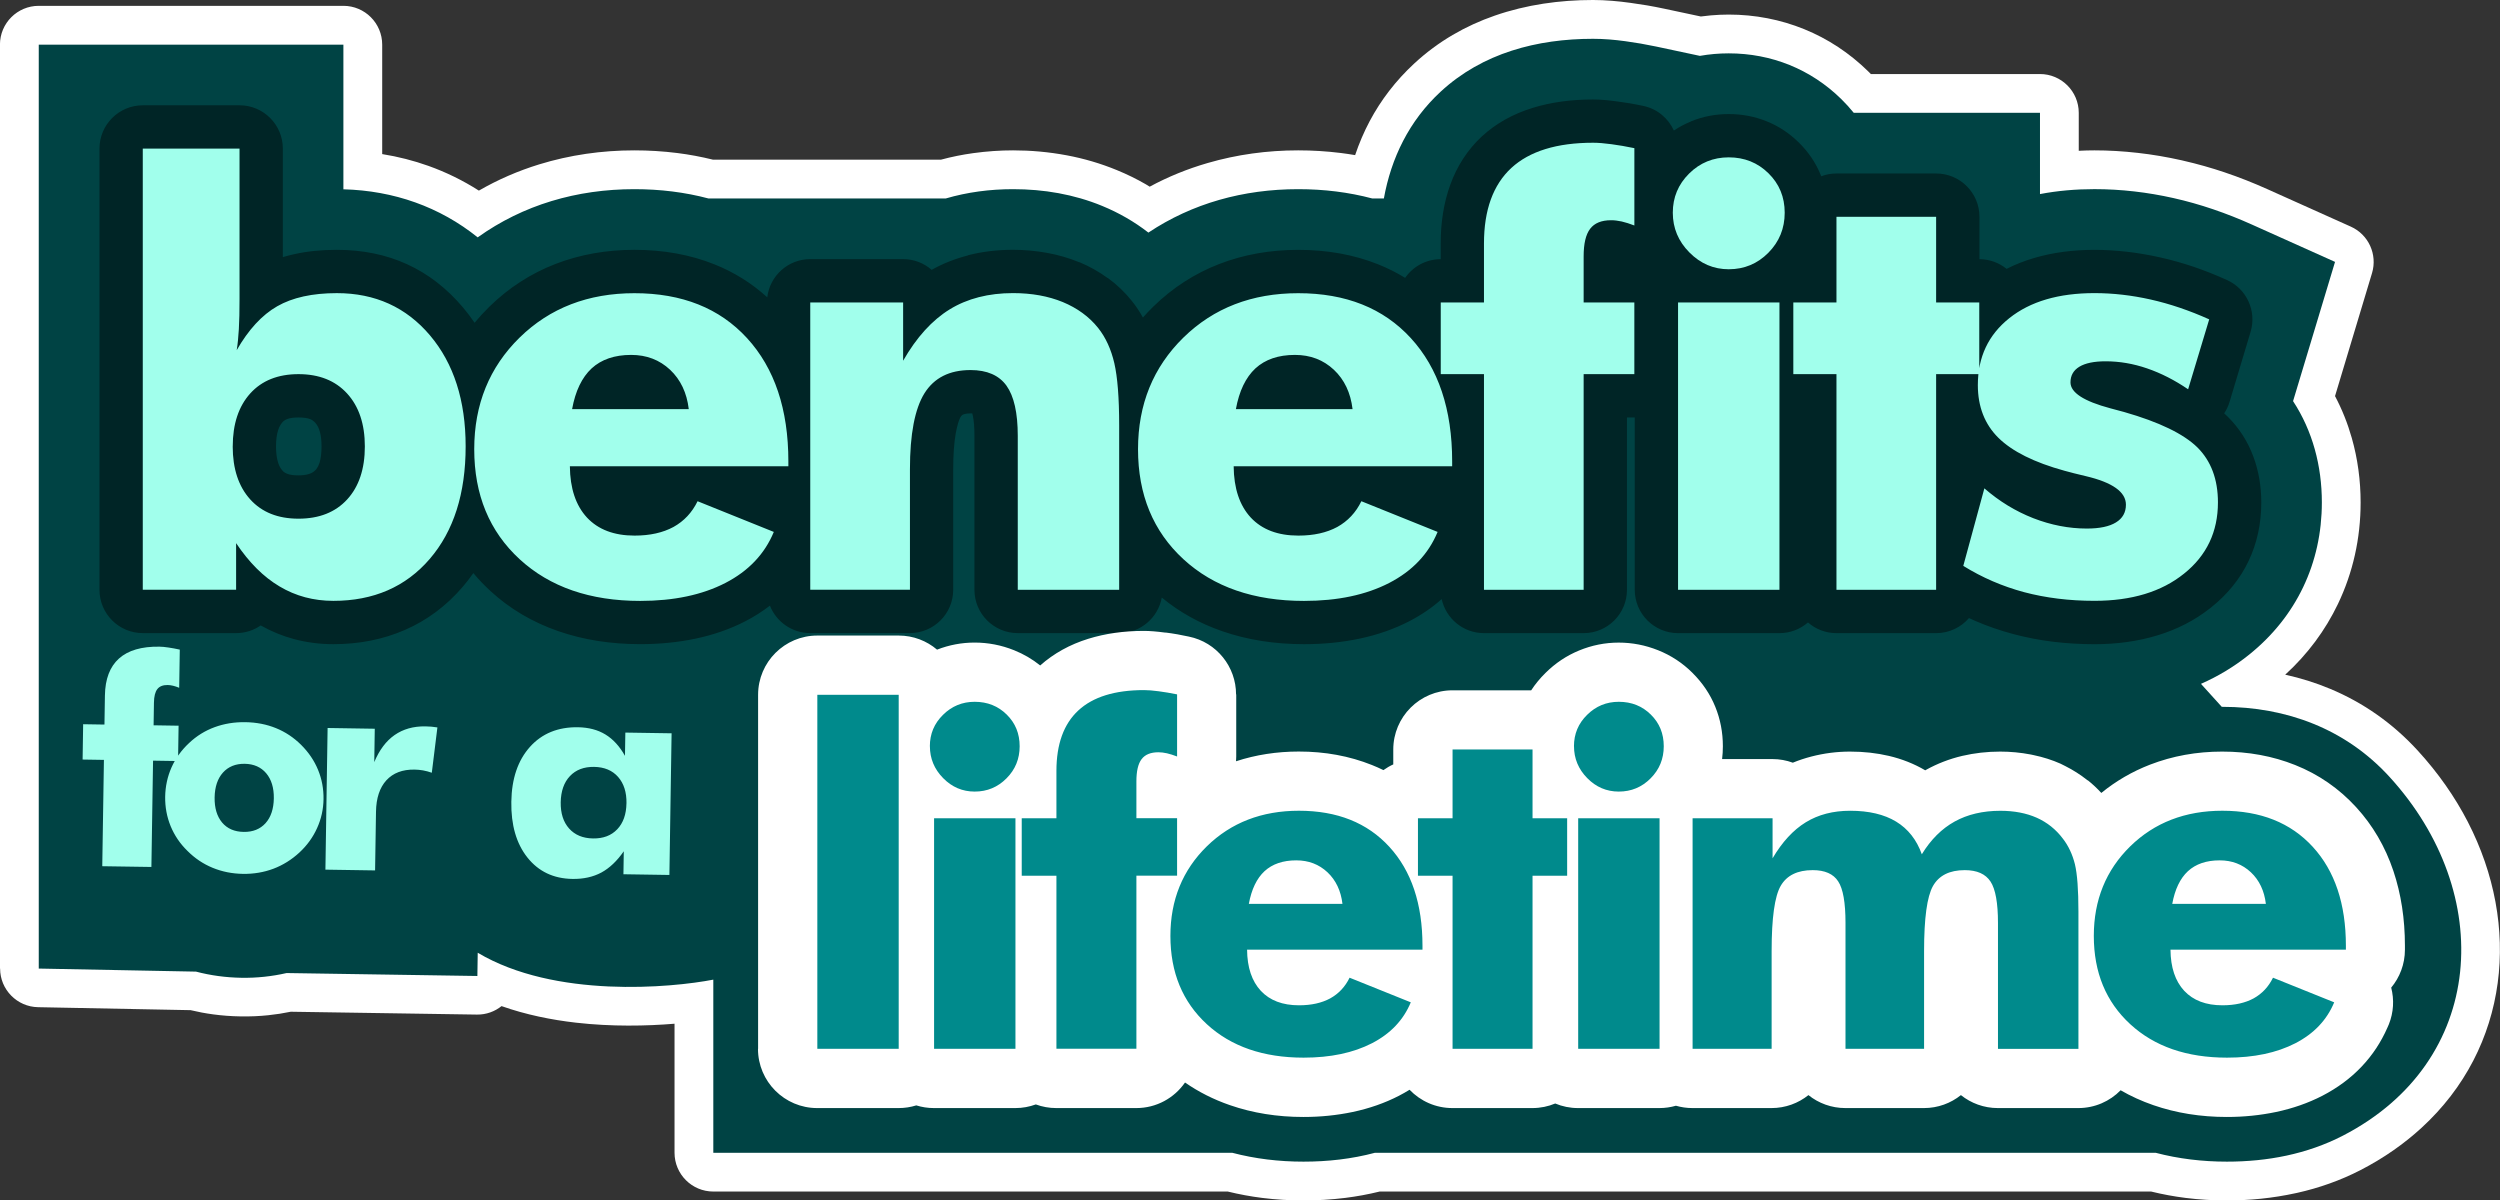
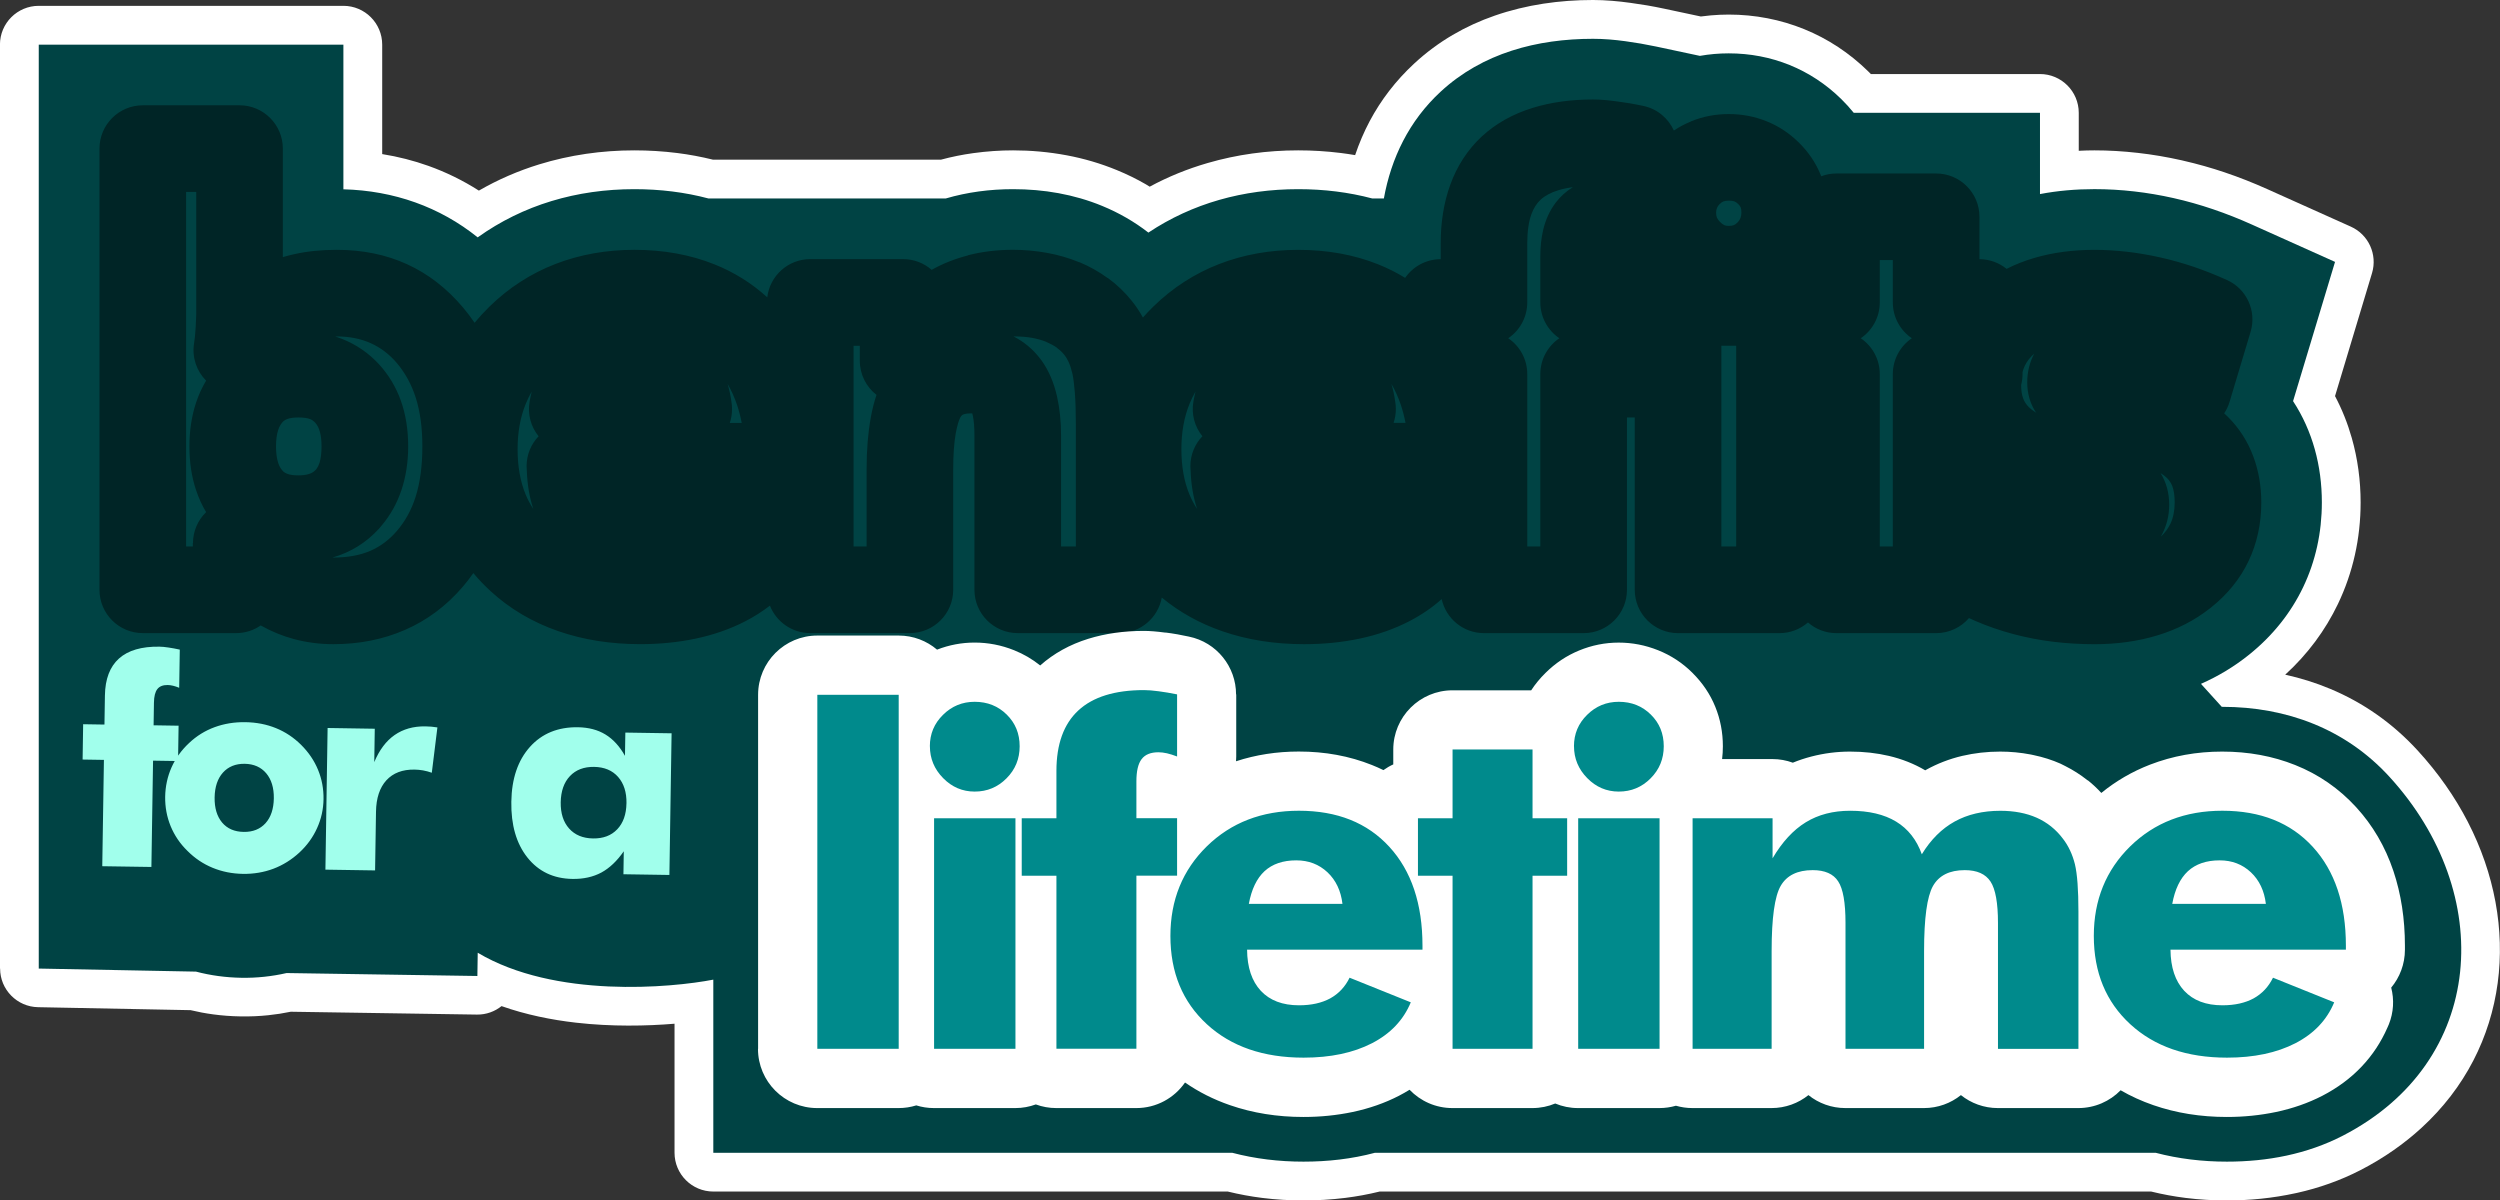
<svg xmlns="http://www.w3.org/2000/svg" clip-rule="evenodd" fill-rule="evenodd" height="52.38" image-rendering="optimizeQuality" shape-rendering="geometricPrecision" text-rendering="geometricPrecision" viewBox="0 0 87.621 42.074" width="109.084">
  <rect x="0" y="0" width="87.621" height="42.074" fill="#333333" stroke="none" />
  <path d="m16.785 6.68c.67-.387 1.378-.693 2.116-.92 1.069-.328 2.187-.49 3.335-.49.505 0 1.006.031 1.5.093.418.052.838.131 1.257.234h7.983c.376-.101.753-.177 1.13-.229.478-.066.945-.098 1.4-.098.62 0 1.25.055 1.884.174.597.112 1.186.284 1.761.521.355.146.693.312 1.011.496l.133.082c.645-.349 1.325-.625 2.033-.83 1.023-.297 2.087-.443 3.172-.443.505 0 1.006.031 1.5.093.165.021.33.045.495.074.139-.413.309-.812.512-1.194.388-.73.905-1.411 1.565-2.022.839-.776 1.795-1.319 2.816-1.673 1.112-.386 2.281-.548 3.444-.548.212 0 .437.01.672.029.203.016.423.041.653.073l.578.088c.189.033.384.07.585.113l1.291.275c.117-.016.234-.029.35-.039.209-.018.418-.028.626-.028.923 0 1.818.174 2.649.512.825.335 1.584.833 2.247 1.484l.087.088h5.927c.751 0 1.36.609 1.36 1.36v1.33c.192-.01.375-.015.548-.015.498 0 1.009.03 1.528.089.507.057 1.021.145 1.538.261l.053.013c.498.114.981.251 1.446.408.509.171 1.01.37 1.5.59l2.92 1.311c.629.281.939.982.747 1.625l-1.298 4.316c.247.466.443.958.588 1.47.207.729.309 1.488.309 2.258 0 1.262-.271 2.462-.794 3.556-.444.927-1.064 1.764-1.849 2.48.542.119 1.069.284 1.578.497 1.138.475 2.177 1.191 3.067 2.163.72.786 1.306 1.628 1.754 2.496.94 1.823 1.299 3.789 1.048 5.652-.255 1.894-1.137 3.671-2.674 5.078-.614.562-1.324 1.06-2.131 1.476-.71.366-1.458.628-2.223.799l-.057.012c-.805.176-1.611.254-2.407.254-.486 0-.971-.029-1.449-.089-.399-.05-.802-.124-1.205-.223h-27.04c-.402.099-.806.173-1.208.223-.486.06-.975.089-1.461.089s-.971-.029-1.449-.089c-.399-.05-.802-.124-1.205-.223h-18.03c-.751 0-1.36-.609-1.36-1.36v-4.522c-.986.082-2.205.106-3.448-.036-.872-.099-1.764-.281-2.615-.581-.236.189-.536.301-.862.297l-6.525-.1c-.259.054-.524.095-.793.123-.307.032-.628.046-.958.041-.332-.005-.655-.029-.967-.071-.27-.036-.535-.086-.793-.148l-5.343-.104c-.741-.012-1.334-.617-1.334-1.355h-.005v-32.381c0-.751.609-1.36 1.36-1.36h10.677c.751 0 1.36.609 1.36 1.36v3.836c.56.09 1.102.228 1.62.413.618.221 1.209.51 1.767.866zm2.913 1.673c-.76.233-1.478.583-2.138 1.05-.485.365-1.172.37-1.666-.027-.539-.433-1.141-.768-1.79-1-.633-.226-1.301-.355-1.994-.383l-.073.002c-.751 0-1.36-.609-1.36-1.36v-3.709h-7.956v29.692l4.099.08c.131-.005.264.009.397.044.208.055.415.096.619.124.221.03.438.047.648.05.202.003.417-.007.639-.03.204-.022.412-.056.62-.104.103-.021.209-.033.319-.032l5.448.083.072-.137c.384-.642 1.217-.852 1.86-.468.875.522 1.973.794 3.061.918 1.697.194 3.327.023 4.163-.129.108-.028.221-.042.337-.042.751 0 1.36.609 1.36 1.36v4.708h16.826c.114.003.23.018.345.048.324.086.67.151 1.033.196.364.045.738.067 1.12.067.383 0 .762-.022 1.131-.067.328-.041.648-.1.956-.179.132-.043.272-.066.418-.066h27.361c.114.003.23.018.345.048.324.086.67.151 1.033.196.364.045.738.067 1.12.067.634 0 1.248-.056 1.824-.18l.045-.011c.544-.122 1.073-.307 1.575-.566.601-.31 1.116-.668 1.546-1.062 1.043-.955 1.641-2.159 1.814-3.441.177-1.313-.087-2.721-.771-4.047-.346-.67-.794-1.315-1.34-1.912-.607-.663-1.322-1.153-2.111-1.483-.837-.35-1.767-.518-2.746-.518h-.017v-.006c-.369 0-.737-.15-1.004-.445l-.653-.721c-.131-.122-.239-.271-.315-.445-.302-.687.009-1.489.696-1.791.233-.102.447-.21.641-.322l.083-.055c.234-.141.454-.294.658-.458.67-.537 1.183-1.179 1.525-1.893.341-.713.518-1.519.518-2.387 0-.533-.067-1.046-.202-1.524-.128-.451-.322-.883-.583-1.282-.21-.323-.283-.733-.165-1.132l1.128-3.744-1.828-.821c-.41-.184-.83-.35-1.256-.494-.397-.134-.793-.248-1.183-.337l-.05-.01c-.4-.09-.814-.16-1.241-.208-.395-.044-.806-.068-1.23-.068-.325 0-.612.011-.856.033-.229.021-.468.054-.719.099-.107.027-.219.042-.334.042-.751 0-1.36-.609-1.36-1.36v-1.489h-5.168v-.004c-.397 0-.79-.173-1.057-.506l-.158-.182c.007-.007-.155-.163-.173-.182-.4-.393-.862-.696-1.365-.9s-1.053-.31-1.629-.31c-.135 0-.266.006-.392.017-.132.011-.261.029-.384.05-.166.028-.341.026-.515-.011l-1.539-.328-.479-.092-.493-.078c-.146-.02-.307-.038-.483-.052-.145-.011-.301-.018-.47-.018-.9 0-1.774.115-2.561.388-.68.236-1.313.593-1.86 1.099-.411.38-.743.823-1.002 1.31-.263.495-.445 1.025-.553 1.571-.066.689-.648 1.229-1.354 1.229h-.403c-.114-.003-.23-.018-.345-.048-.341-.09-.703-.16-1.083-.207-.38-.048-.771-.071-1.17-.071-.854 0-1.665.107-2.417.325-.71.206-1.387.513-2.019.925-.478.358-1.155.369-1.649-.015-.191-.148-.373-.275-.546-.379l-.068-.037c-.223-.129-.451-.241-.682-.336-.395-.163-.807-.282-1.23-.362-.439-.082-.904-.121-1.384-.121-.362 0-.707.022-1.028.066-.293.04-.577.098-.85.172-.15.057-.313.089-.484.089h-8.31c-.114-.003-.23-.018-.345-.048-.341-.09-.703-.16-1.083-.207-.38-.048-.771-.071-1.17-.071-.896 0-1.747.12-2.538.362z" fill="#fff" fill-rule="nonzero" />
  <path d="m16.744 8.318c1.592-1.138 3.47-1.688 5.491-1.688.898 0 1.77.106 2.599.327h8.31c.76-.223 1.554-.327 2.361-.327 1.074 0 2.134.178 3.129.589.583.24 1.125.552 1.615.933 1.54-1.026 3.33-1.522 5.251-1.522.898 0 1.77.106 2.599.327h.403c.256-1.417.884-2.721 1.989-3.743 1.467-1.357 3.384-1.854 5.341-1.854.381 0 .762.033 1.139.085.358.049.714.11 1.068.185l1.539.328c.329-.058.666-.088 1.01-.088 1.495 0 2.878.554 3.945 1.602.156.154.302.314.437.481h6.528v2.849c.622-.119 1.262-.173 1.909-.173.932 0 1.859.109 2.768.313.944.212 1.862.53 2.744.926l2.92 1.311-1.471 4.88c.682 1.042 1.009 2.265 1.009 3.55 0 2.126-.893 4.007-2.552 5.338-.526.422-1.091.759-1.685 1.021l.729.805h.017c2.252 0 4.323.774 5.855 2.447 3.75 4.095 3.407 9.986-1.626 12.583-1.261.651-2.655.911-4.066.911-.858 0-1.697-.1-2.498-.311h-27.361c-.812.217-1.655.311-2.505.311-.858 0-1.697-.1-2.498-.311h-18.187v-6.068c-1.469.285-5.556.667-8.257-.943l-.012.815-6.687-.103c-.518.119-1.051.175-1.584.166-.54-.009-1.073-.08-1.591-.216l-5.511-.107v-32.381h10.677v5.069c1.767.046 3.378.616 4.707 1.685z" fill="#004344" />
  <g fill-rule="nonzero">
    <path d="m9.674 15.646c0 .231.026.424.076.577.036.109.084.197.145.264l.033.038c.038.032.082.059.133.079.094.038.228.057.4.057.283 0 .48-.061.591-.182l.037-.038c.044-.059.08-.13.107-.212l.002-.005c.046-.145.071-.338.071-.577 0-.393-.073-.67-.22-.83-.055-.06-.115-.103-.179-.128-.095-.038-.232-.057-.409-.057-.172 0-.306.019-.4.057-.067.027-.124.065-.169.114l.003.003c-.061.067-.11.156-.145.264-.051.154-.076.346-.076.577zm-2.805 1.526c-.154-.465-.23-.974-.23-1.526s.077-1.061.23-1.526c.091-.278.21-.538.355-.779-.331-.332-.503-.814-.422-1.312l.032-.242.025-.339.018-.418v-4.304h-.355v12.427h.236v-.116h.005c0-.402.161-.798.461-1.087-.145-.241-.263-.5-.354-.777zm6.413 1.359c-.452.493-.996.83-1.631 1.01h.033c.502 0 .934-.079 1.297-.236.351-.152.662-.385.93-.697.29-.337.509-.735.654-1.191.158-.497.238-1.089.238-1.774 0-.654-.078-1.226-.235-1.714-.146-.454-.364-.853-.652-1.196-.53-.627-1.234-.941-2.109-.941h-.058l.237.085c.502.2.934.496 1.294.887.684.746 1.026 1.709 1.026 2.881 0 .549-.08 1.063-.238 1.537-.157.464-.387.876-.689 1.233l-.095.114zm-8.278-14.841h3.391c.838 0 1.518.68 1.518 1.518v3.804c.13-.039.264-.074.401-.104.455-.102.954-.152 1.492-.152 1.808 0 3.284.674 4.421 2.02.145.172.281.351.407.537.16-.194.332-.382.517-.563.68-.665 1.454-1.165 2.319-1.499.855-.33 1.778-.495 2.767-.495 1.017 0 1.951.169 2.798.507.692.276 1.311.663 1.856 1.158.089-.754.73-1.339 1.507-1.339h3.255c.383 0 .733.142 1 .376.389-.219.816-.389 1.279-.507v-.006c.493-.126 1.018-.19 1.574-.19.395 0 .793.037 1.192.108.391.071.764.179 1.117.324l.01.004.002-.004c.351.146.684.332.997.56l.003-.004c.314.228.594.495.839.801l.005.007c.144.179.273.373.386.578.114-.129.234-.255.359-.378.68-.665 1.454-1.165 2.319-1.499.855-.33 1.778-.495 2.767-.495 1.017 0 1.951.169 2.798.507.333.133.648.291.948.475.274-.395.729-.654 1.246-.655v-.552c0-.753.112-1.437.334-2.052.242-.67.613-1.237 1.109-1.699l.006-.005c.486-.448 1.08-.781 1.779-.996.631-.195 1.336-.293 2.114-.293.118 0 .257.006.415.019.1.008.246.026.43.05l.441.065c.146.025.304.055.475.092.492.104.877.437 1.069.863.188-.126.387-.232.596-.317l.006-.006c.414-.169.856-.255 1.324-.255.464 0 .906.085 1.324.253.42.168.797.417 1.129.744.334.328.59.704.764 1.127l.023.056c.166-.063.346-.097.534-.097h3.493c.838 0 1.518.68 1.518 1.518v1.485c.361.002.692.129.951.34.302-.154.624-.281.968-.382.645-.19 1.35-.285 2.115-.285.365 0 .747.023 1.144.068.374.042.76.109 1.159.198.398.089.788.199 1.169.328.372.126.761.28 1.165.462.702.313 1.048 1.096.833 1.814l-.736 2.452c-.044.149-.109.285-.191.408l.129.122c.394.392.692.854.891 1.386.187.501.281 1.04.281 1.617 0 .741-.148 1.425-.445 2.05-.296.622-.736 1.168-1.318 1.632l-.035.027c-.534.421-1.15.738-1.845.949-.68.206-1.415.309-2.202.309-.501 0-.989-.03-1.463-.088-.467-.057-.929-.147-1.387-.268l-.005-.002c-.455-.121-.893-.273-1.311-.453l-.234-.105c-.278.323-.691.528-1.151.528h-3.493c-.383 0-.732-.141-.999-.375-.267.233-.616.375-.999.375h-3.554c-.838 0-1.518-.68-1.518-1.518v-6.04h-.273v6.04c0 .838-.68 1.518-1.518 1.518h-3.493c-.726 0-1.334-.511-1.483-1.193-.334.299-.715.559-1.142.779-.527.271-1.108.475-1.742.608-.609.128-1.255.193-1.938.193-1.035 0-1.991-.151-2.867-.454-.794-.274-1.501-.668-2.121-1.18-.128.708-.748 1.246-1.494 1.246h-3.554c-.838 0-1.518-.68-1.518-1.518v-5.396c0-.305-.02-.542-.058-.711l-.019-.075-.06-.001c-.179 0-.289.034-.331.1l-.026.039c-.058.114-.109.287-.153.519l-.009.044c-.058.331-.088.749-.088 1.252v4.228c0 .838-.68 1.518-1.518 1.518h-3.493c-.642 0-1.191-.399-1.413-.962-.264.204-.552.387-.865.549-.527.271-1.108.475-1.742.608-.609.128-1.255.193-1.938.193-1.035 0-1.991-.151-2.867-.454-.909-.314-1.704-.784-2.384-1.409-.216-.199-.416-.408-.599-.628-.118.17-.245.334-.38.491-.573.665-1.247 1.167-2.021 1.503-.763.332-1.599.498-2.506.498-.473 0-.933-.06-1.38-.179-.401-.107-.79-.267-1.165-.478-.245.17-.542.269-.862.269h-3.271c-.838 0-1.518-.68-1.518-1.518v-15.463c0-.838.68-1.518 1.518-1.518zm20.497 9.765c.06.2.105.407.134.622.015.085.022.172.022.262 0 .169-.028.332-.079.484h.418c-.042-.22-.096-.427-.161-.622-.09-.269-.202-.518-.335-.746zm-6.938.611c.021-.116.046-.23.073-.341-.08.139-.15.282-.21.43-.19.468-.285.996-.285 1.586 0 .606.094 1.135.28 1.586.073.178.164.349.27.511-.133-.403-.209-.846-.226-1.328-.006-.056-.009-.112-.009-.17 0-.407.16-.777.421-1.049-.268-.331-.396-.773-.313-1.225zm11.353-1.948v7.035h.457v-2.71c0-.67.049-1.272.146-1.804l.011-.062c.05-.262.113-.507.19-.736-.356-.278-.585-.711-.585-1.197v-.525h-.219zm6.249-.278c-.176-.032-.391-.048-.644-.049.364.185.672.44.922.763l.066.086c.247.346.428.767.539 1.259.093.414.141.873.141 1.375v3.878h.518v-4.249c0-.457-.012-.84-.036-1.15-.021-.264-.048-.478-.081-.639l-.011-.043c-.034-.148-.077-.278-.127-.387-.043-.094-.094-.178-.151-.25-.07-.087-.155-.166-.252-.237v-.006c-.1-.073-.229-.142-.383-.206l.002-.004c-.151-.061-.319-.108-.502-.141zm12.601 1.614c.06.2.105.407.134.622.015.085.022.172.022.262 0 .169-.028.332-.079.484h.418c-.042-.22-.096-.427-.161-.622-.09-.269-.202-.518-.335-.746zm-6.938.611c.021-.116.046-.23.073-.341-.08.139-.15.282-.21.43-.19.468-.285.996-.285 1.586 0 .606.094 1.135.28 1.586.073.178.164.349.27.511-.133-.403-.209-.846-.226-1.328-.006-.056-.009-.112-.009-.17 0-.407.16-.777.421-1.049-.268-.331-.396-.773-.313-1.225zm18.44-6.91c-.081.08-.121.18-.121.299 0 .07.009.127.027.17.021.05.058.102.111.155.056.056.108.095.155.115.036.015.086.023.15.023.074 0 .133-.009.175-.026.046-.019.093-.053.141-.102.084-.085.127-.197.127-.335 0-.084-.008-.145-.024-.184-.015-.036-.045-.077-.088-.119-.044-.043-.089-.075-.133-.092-.045-.018-.111-.027-.198-.027-.076 0-.138.01-.186.029l-.001-.003c-.044.019-.089.052-.135.097zm.063 4.962v7.035h.519v-7.035zm-6.802.995v6.04h.457v-6.04c0-.522.264-.983.666-1.257-.402-.273-.666-.734-.666-1.256v-1.614c0-.334.033-.64.098-.919.087-.371.235-.692.444-.967.166-.217.366-.396.598-.538-.191.025-.363.061-.516.109-.257.079-.463.19-.617.332-.138.129-.245.299-.32.507-.096.266-.145.607-.145 1.02v2.07c0 .522-.264.983-.666 1.256.402.273.666.734.666 1.257zm22.215 5.677-.011.02c.147-.139.259-.291.337-.454.099-.209.149-.458.149-.745 0-.232-.027-.42-.08-.562-.041-.109-.103-.206-.186-.29-.058-.057-.134-.116-.229-.177.202.327.303.696.303 1.107 0 .397-.095.764-.283 1.101zm-4.64-4.523c.068.067.154.134.259.201-.208-.315-.312-.67-.312-1.066 0-.36.082-.696.244-1.005-.147.13-.257.272-.329.425-.034.067-.059.141-.079.222v.068c0 .132-.017.26-.049.382 0 .195.025.356.074.481.043.11.107.207.191.29zm-5.221-1.154v6.04h.457v-6.04c0-.522.264-.983.666-1.257-.402-.273-.666-.734-.666-1.256v-1.485h-.457v1.485c0 .522-.264.983-.666 1.256.402.273.666.734.666 1.257z" fill="#002526" />
-     <path d="m8.156 15.646c0 .783.204 1.403.613 1.856s.974.677 1.692.677c.725 0 1.294-.225 1.706-.674s.62-1.069.62-1.859c0-.783-.208-1.403-.623-1.856s-.984-.677-1.702-.677-1.284.225-1.692.677c-.408.453-.613 1.073-.613 1.856zm-3.152-10.438h3.391v5.267c0 .425-.007.78-.024 1.062-.017.286-.041.531-.075.736.412-.719.885-1.233 1.42-1.539s1.232-.46 2.09-.46c1.342 0 2.431.494 3.265 1.481s1.249 2.285 1.249 3.888c0 1.655-.419 2.972-1.26 3.949s-1.968 1.467-3.377 1.467c-.691 0-1.318-.167-1.883-.504-.565-.334-1.072-.841-1.525-1.519v1.634h-3.271v-15.463zm19.136 9.131c-.068-.572-.286-1.032-.654-1.379-.371-.347-.824-.521-1.365-.521-.579 0-1.042.157-1.386.473-.34.317-.569.793-.684 1.427zm3.493 2.002h-7.66c.007.776.208 1.375.599 1.798.395.422.95.633 1.668.633.541 0 .994-.102 1.365-.303.368-.204.65-.504.844-.902l2.672 1.076c-.32.773-.885 1.369-1.696 1.788-.814.419-1.808.63-2.986.63-1.757 0-3.166-.487-4.225-1.46-1.062-.977-1.593-2.261-1.593-3.857 0-1.57.531-2.873 1.59-3.912 1.062-1.039 2.404-1.556 4.024-1.556 1.668 0 2.986.524 3.949 1.576s1.447 2.492 1.447 4.32v.17zm.765 4.33v-10.071h3.255v2.043c.47-.821 1.015-1.42 1.634-1.801.616-.378 1.358-.569 2.22-.569.654 0 1.233.106 1.74.313.507.211.923.511 1.239.906.269.337.456.752.569 1.236.112.487.17 1.212.17 2.176v5.767h-3.554v-5.396c0-.807-.133-1.389-.395-1.757-.262-.364-.681-.548-1.26-.548-.739 0-1.277.272-1.617.817-.337.545-.507 1.43-.507 2.655v4.228h-3.493zm19.007-6.332c-.068-.572-.286-1.032-.654-1.379-.371-.347-.824-.521-1.365-.521-.579 0-1.042.157-1.386.473-.34.317-.569.793-.684 1.427zm3.493 2.002h-7.66c.007.776.208 1.375.599 1.798.395.422.95.633 1.668.633.541 0 .994-.102 1.365-.303.368-.204.65-.504.844-.902l2.672 1.076c-.32.773-.885 1.369-1.696 1.788-.814.419-1.808.63-2.986.63-1.757 0-3.166-.487-4.225-1.46-1.062-.977-1.593-2.261-1.593-3.857 0-1.57.531-2.873 1.59-3.912 1.062-1.039 2.404-1.556 4.024-1.556 1.668 0 2.986.524 3.949 1.576s1.447 2.492 1.447 4.32v.17zm7.731-8.886c0-.538.191-.994.572-1.372s.845-.568 1.389-.568c.551 0 1.015.187 1.392.558.378.371.569.831.569 1.382s-.191 1.018-.572 1.403-.844.579-1.389.579c-.531 0-.991-.197-1.379-.589-.388-.391-.582-.855-.582-1.392zm.184 13.216v-10.071h3.554v10.071zm-6.802 0v-7.558h-1.515v-2.513h1.515v-2.07c0-1.168.32-2.05.957-2.642.64-.589 1.597-.885 2.867-.885.18 0 .395.017.643.051.249.034.518.078.804.139v2.71c-.16-.061-.307-.109-.443-.14-.14-.031-.262-.044-.375-.044-.334 0-.579.099-.732.3s-.228.521-.228.967v1.614h1.777v2.513h-1.777v7.558zm16.799-.838.739-2.717c.521.453 1.089.8 1.712 1.045.623.242 1.25.364 1.88.364.446 0 .786-.071 1.018-.214.235-.143.351-.351.351-.623 0-.446-.47-.78-1.41-1.001-.306-.071-.555-.136-.739-.187-1.066-.293-1.835-.678-2.319-1.154-.48-.473-.722-1.093-.722-1.849 0-.981.368-1.76 1.103-2.346s1.729-.878 2.985-.878c.647 0 1.304.075 1.971.225s1.352.381 2.05.695l-.739 2.451c-.47-.32-.95-.565-1.437-.732s-.97-.249-1.457-.249c-.405 0-.712.065-.919.191-.208.126-.31.31-.31.548 0 .357.466.66 1.399.909.214.058.374.102.48.129 1.229.351 2.084.766 2.567 1.239.48.477.722 1.12.722 1.93 0 1.028-.395 1.863-1.188 2.496-.79.637-1.839.953-3.139.953-.885 0-1.706-.102-2.465-.303-.759-.204-1.471-.511-2.135-.923zm-4.445.838v-7.558h-1.512v-2.513h1.512v-3.002h3.493v3.002h1.512v2.513h-1.512v7.558z" fill="#a1ffec" />
    <path d="m26.57 36.759v-12.408c0-1.146.93-2.076 2.076-2.076h2.852c.512 0 .982.186 1.344.494.424-.165.864-.248 1.318-.248.475 0 .935.09 1.379.267.335.134.641.312.918.535.476-.422 1.039-.734 1.687-.935.593-.183 1.243-.276 1.948-.276.203 0 .456.02.759.061v-.004c.124.015.265.037.417.063l.398.079c.981.2 1.657 1.063 1.656 2.027h.006v2.177l-.007.166c.694-.227 1.427-.341 2.2-.341.92 0 1.774.157 2.56.471.138.055.274.115.406.18.108-.077.223-.145.345-.2v-.521c0-1.146.93-2.076 2.076-2.076h2.758c.141-.216.308-.419.499-.607.346-.344.74-.607 1.179-.788.446-.184.91-.277 1.389-.277.475 0 .935.09 1.379.267.454.181.856.445 1.203.79l.006.007c.35.348.617.742.796 1.183.178.436.267.899.267 1.387 0 .151-.009.301-.027.448h1.764c.251 0 .492.045.715.127.206-.085.421-.156.647-.215.446-.116.899-.174 1.356-.174.481 0 .936.05 1.365.151.458.108.883.276 1.272.505l.021-.012c.403-.224.829-.388 1.275-.493.428-.1.872-.151 1.331-.151.36 0 .718.034 1.072.102l.094.02c.341.071.656.172.945.3l.172.086c.273.137.534.303.782.501l.004-.005c.167.133.326.282.476.445.515-.42 1.084-.75 1.706-.991.79-.305 1.633-.458 2.529-.458.92 0 1.774.157 2.56.471.821.328 1.533.82 2.134 1.475.587.641 1.023 1.388 1.308 2.238.269.804.404 1.678.404 2.623v.137c0 .505-.181.969-.481 1.329.107.413.088.862-.083 1.288l-.048.11c-.225.514-.527.971-.906 1.37-.386.407-.846.748-1.38 1.024-.492.253-1.032.442-1.617.566-.552.116-1.128.175-1.727.175-.919 0-1.778-.138-2.578-.415-.406-.141-.788-.314-1.144-.521-.377.385-.902.624-1.484.624h-2.819c-.49 0-.94-.17-1.295-.454-.355.284-.805.454-1.295.454h-2.754c-.49 0-.94-.17-1.295-.454-.355.284-.805.454-1.295.454h-2.77c-.201 0-.395-.029-.579-.082-.184.053-.378.082-.579.082h-2.852c-.284 0-.554-.057-.8-.16-.246.103-.516.16-.8.16h-2.803c-.59 0-1.123-.247-1.502-.642-.121.075-.247.146-.376.213-.492.253-1.032.442-1.617.566-.552.116-1.128.175-1.727.175-.919 0-1.778-.138-2.578-.415-.573-.198-1.097-.463-1.572-.793-.375.542-1 .896-1.708.896h-2.803c-.252 0-.494-.045-.718-.128-.224.082-.466.128-.718.128h-2.852c-.216 0-.424-.033-.62-.094-.196.061-.404.094-.62.094h-2.852c-1.146 0-2.076-.93-2.076-2.076zm7.153-10.78.408.172-.005.002-.407-.167-.004.006c.041.017.415.175.427.17l.017.011c-.004-.009-.005-.008-.014-.012l-.01-.006c.005.005-.003 0-.013 0h.013l-.004-.004.011.002c-.007-.006-.006-.002-.015-.006l-.316-.322c-.01.026-.06.112-.087.154zm.419.174.004.002zm-.005.005.008.003zm.019.008.005.007zm22.142-.186.408.172-.005.002-.407-.167-.004.006c.041.017.415.175.427.17l.017.011c-.004-.009-.005-.008-.014-.012l-.01-.006c.005.005-.003 0-.013 0h.013l-.004-.004.011.002c-.007-.006-.006-.002-.015-.006l-.316-.322c-.01.026-.06.112-.087.154zm.419.174.004.002zm-.005.005.008.003zm.019.008.005.007z" fill="#fff" />
    <path d="m28.646 36.759v-12.408h2.852v12.408zm3.944-10.605c0-.431.153-.798.462-1.101.306-.303.675-.456 1.109-.456.448 0 .822.15 1.123.448.303.298.453.667.453 1.109 0 .443-.153.817-.461 1.126-.306.309-.678.464-1.115.464-.429 0-.798-.158-1.106-.472-.309-.314-.464-.686-.464-1.118zm.148 10.605v-8.081h2.852v8.081zm4.288 0v-6.065h-1.216v-2.016h1.216v-1.658c0-.94.257-1.647.768-2.12.513-.475 1.281-.713 2.3-.713.145 0 .317.014.516.041.199.025.415.063.645.109v2.177c-.128-.049-.246-.087-.355-.112-.112-.025-.21-.036-.301-.036-.268 0-.464.079-.587.24s-.183.421-.183.781v1.289h1.426v2.016h-1.426v6.065h-2.803zm10.025-5.081c-.055-.459-.23-.828-.525-1.106-.298-.279-.661-.418-1.095-.418-.464 0-.836.126-1.112.38-.273.254-.456.636-.549 1.145h3.281zm2.803 1.606h-6.146c.005.623.167 1.104.481 1.442.317.339.762.508 1.339.508.434 0 .798-.082 1.095-.243.295-.164.522-.404.678-.724l2.145.863c-.257.62-.71 1.098-1.361 1.434-.653.336-1.451.505-2.396.505-1.41 0-2.541-.391-3.39-1.172-.852-.784-1.278-1.814-1.278-3.095 0-1.259.426-2.305 1.276-3.139.852-.833 1.929-1.248 3.229-1.248 1.339 0 2.396.421 3.169 1.265s1.161 2 1.161 3.467v.137zm1.056 3.475v-6.065h-1.213v-2.016h1.213v-2.41h2.803v2.41h1.213v2.016h-1.213v6.065zm4.255-10.605c0-.431.153-.798.462-1.101.306-.303.675-.456 1.109-.456.448 0 .822.15 1.123.448.303.298.453.667.453 1.109 0 .443-.153.817-.461 1.126-.306.309-.678.464-1.115.464-.429 0-.798-.158-1.106-.472-.309-.314-.464-.686-.464-1.118zm.148 10.605v-8.081h2.852v8.081zm14.713 0v-4.412c0-.699-.087-1.183-.26-1.448-.175-.268-.475-.402-.904-.402-.533 0-.904.186-1.115.557-.208.372-.311 1.128-.311 2.278v3.426h-2.754v-4.412c0-.71-.085-1.197-.257-1.456-.169-.262-.467-.393-.893-.393-.533 0-.907.183-1.12.549s-.319 1.128-.319 2.287v3.426h-2.77v-8.081h2.803v1.404c.336-.571.724-.992 1.164-1.262s.959-.404 1.554-.404c.656 0 1.194.126 1.612.38s.719.636.901 1.145c.314-.514.697-.896 1.15-1.147s.989-.377 1.601-.377c.486 0 .912.082 1.276.243.366.164.672.407.918.735.197.254.336.555.421.896.082.342.123.896.123 1.664v.178 4.628h-2.819zm9.389-5.081c-.055-.459-.23-.828-.525-1.106-.298-.279-.661-.418-1.095-.418-.464 0-.836.126-1.112.38-.273.254-.456.636-.549 1.145h3.281zm2.803 1.606h-6.146c.005.623.167 1.104.481 1.442.317.339.762.508 1.339.508.434 0 .798-.082 1.095-.243.295-.164.522-.404.678-.724l2.145.863c-.257.62-.71 1.098-1.361 1.434-.653.336-1.451.505-2.396.505-1.41 0-2.541-.391-3.39-1.172-.852-.784-1.278-1.814-1.278-3.095 0-1.259.426-2.305 1.276-3.139.852-.833 1.929-1.248 3.229-1.248 1.339 0 2.396.421 3.169 1.265s1.161 2 1.161 3.467v.137z" fill="#008a8c" />
    <path d="m3.584 30.359.058-3.726-.747-.012.019-1.238.747.012.016-1.019c.009-.578.174-1.01.492-1.295.32-.287.794-.426 1.42-.416.089.001.195.011.317.03.122.017.255.043.395.073l-.021 1.338c-.079-.032-.15-.056-.217-.072-.069-.016-.129-.024-.185-.025-.165-.002-.286.044-.363.142s-.117.257-.12.478l-.012.792.876.014-.019 1.239-.876-.014-.058 3.726-1.722-.026zm6.013-2.378c.005-.369-.084-.662-.267-.879-.183-.216-.435-.327-.752-.332-.321-.005-.576.099-.765.309-.188.211-.285.501-.291.87-.006.371.083.664.262.879.18.214.433.324.757.329.321.005.576-.097.765-.305.188-.209.285-.499.291-.87zm1.742.027c-.005.358-.081.697-.226 1.016-.144.32-.35.606-.621.857-.273.251-.576.441-.91.567-.336.126-.69.185-1.064.18-.381-.006-.736-.077-1.066-.213-.332-.136-.626-.335-.884-.594-.26-.254-.455-.543-.588-.867-.133-.326-.196-.669-.191-1.03.006-.362.08-.704.221-1.024.141-.318.345-.604.616-.857.262-.248.561-.434.897-.557.334-.122.693-.181 1.077-.175.385.006.741.075 1.07.208s.623.329.881.584c.266.264.465.558.597.881.133.323.196.666.191 1.025zm.066 2.472.077-4.965 1.653.026-.018 1.17c.178-.425.414-.741.713-.949s.658-.31 1.077-.304c.069.001.139.004.21.01.07.006.141.015.213.027l-.196 1.588c-.104-.037-.207-.063-.308-.082-.102-.017-.199-.027-.295-.028-.425-.007-.754.119-.99.376-.234.257-.356.624-.363 1.102l-.032 2.056-1.742-.027zm10.552-2.325c.006-.388-.092-.695-.294-.925-.203-.23-.483-.346-.841-.352-.357-.005-.639.103-.848.324-.208.22-.315.527-.322.917-.006.386.092.693.295.92.203.226.481.341.835.347.358.006.641-.1.851-.321.21-.22.317-.524.323-.91zm1.581-2.454-.077 4.965-1.611-.025.012-.805c-.236.34-.496.588-.785.745-.29.155-.628.23-1.014.224-.663-.01-1.188-.26-1.578-.75-.389-.49-.577-1.142-.564-1.955.012-.811.23-1.45.652-1.922.422-.47.983-.7 1.685-.689.374.006.695.091.963.255s.495.412.683.747l.013-.815z" fill="#a1ffec" />
  </g>
</svg>